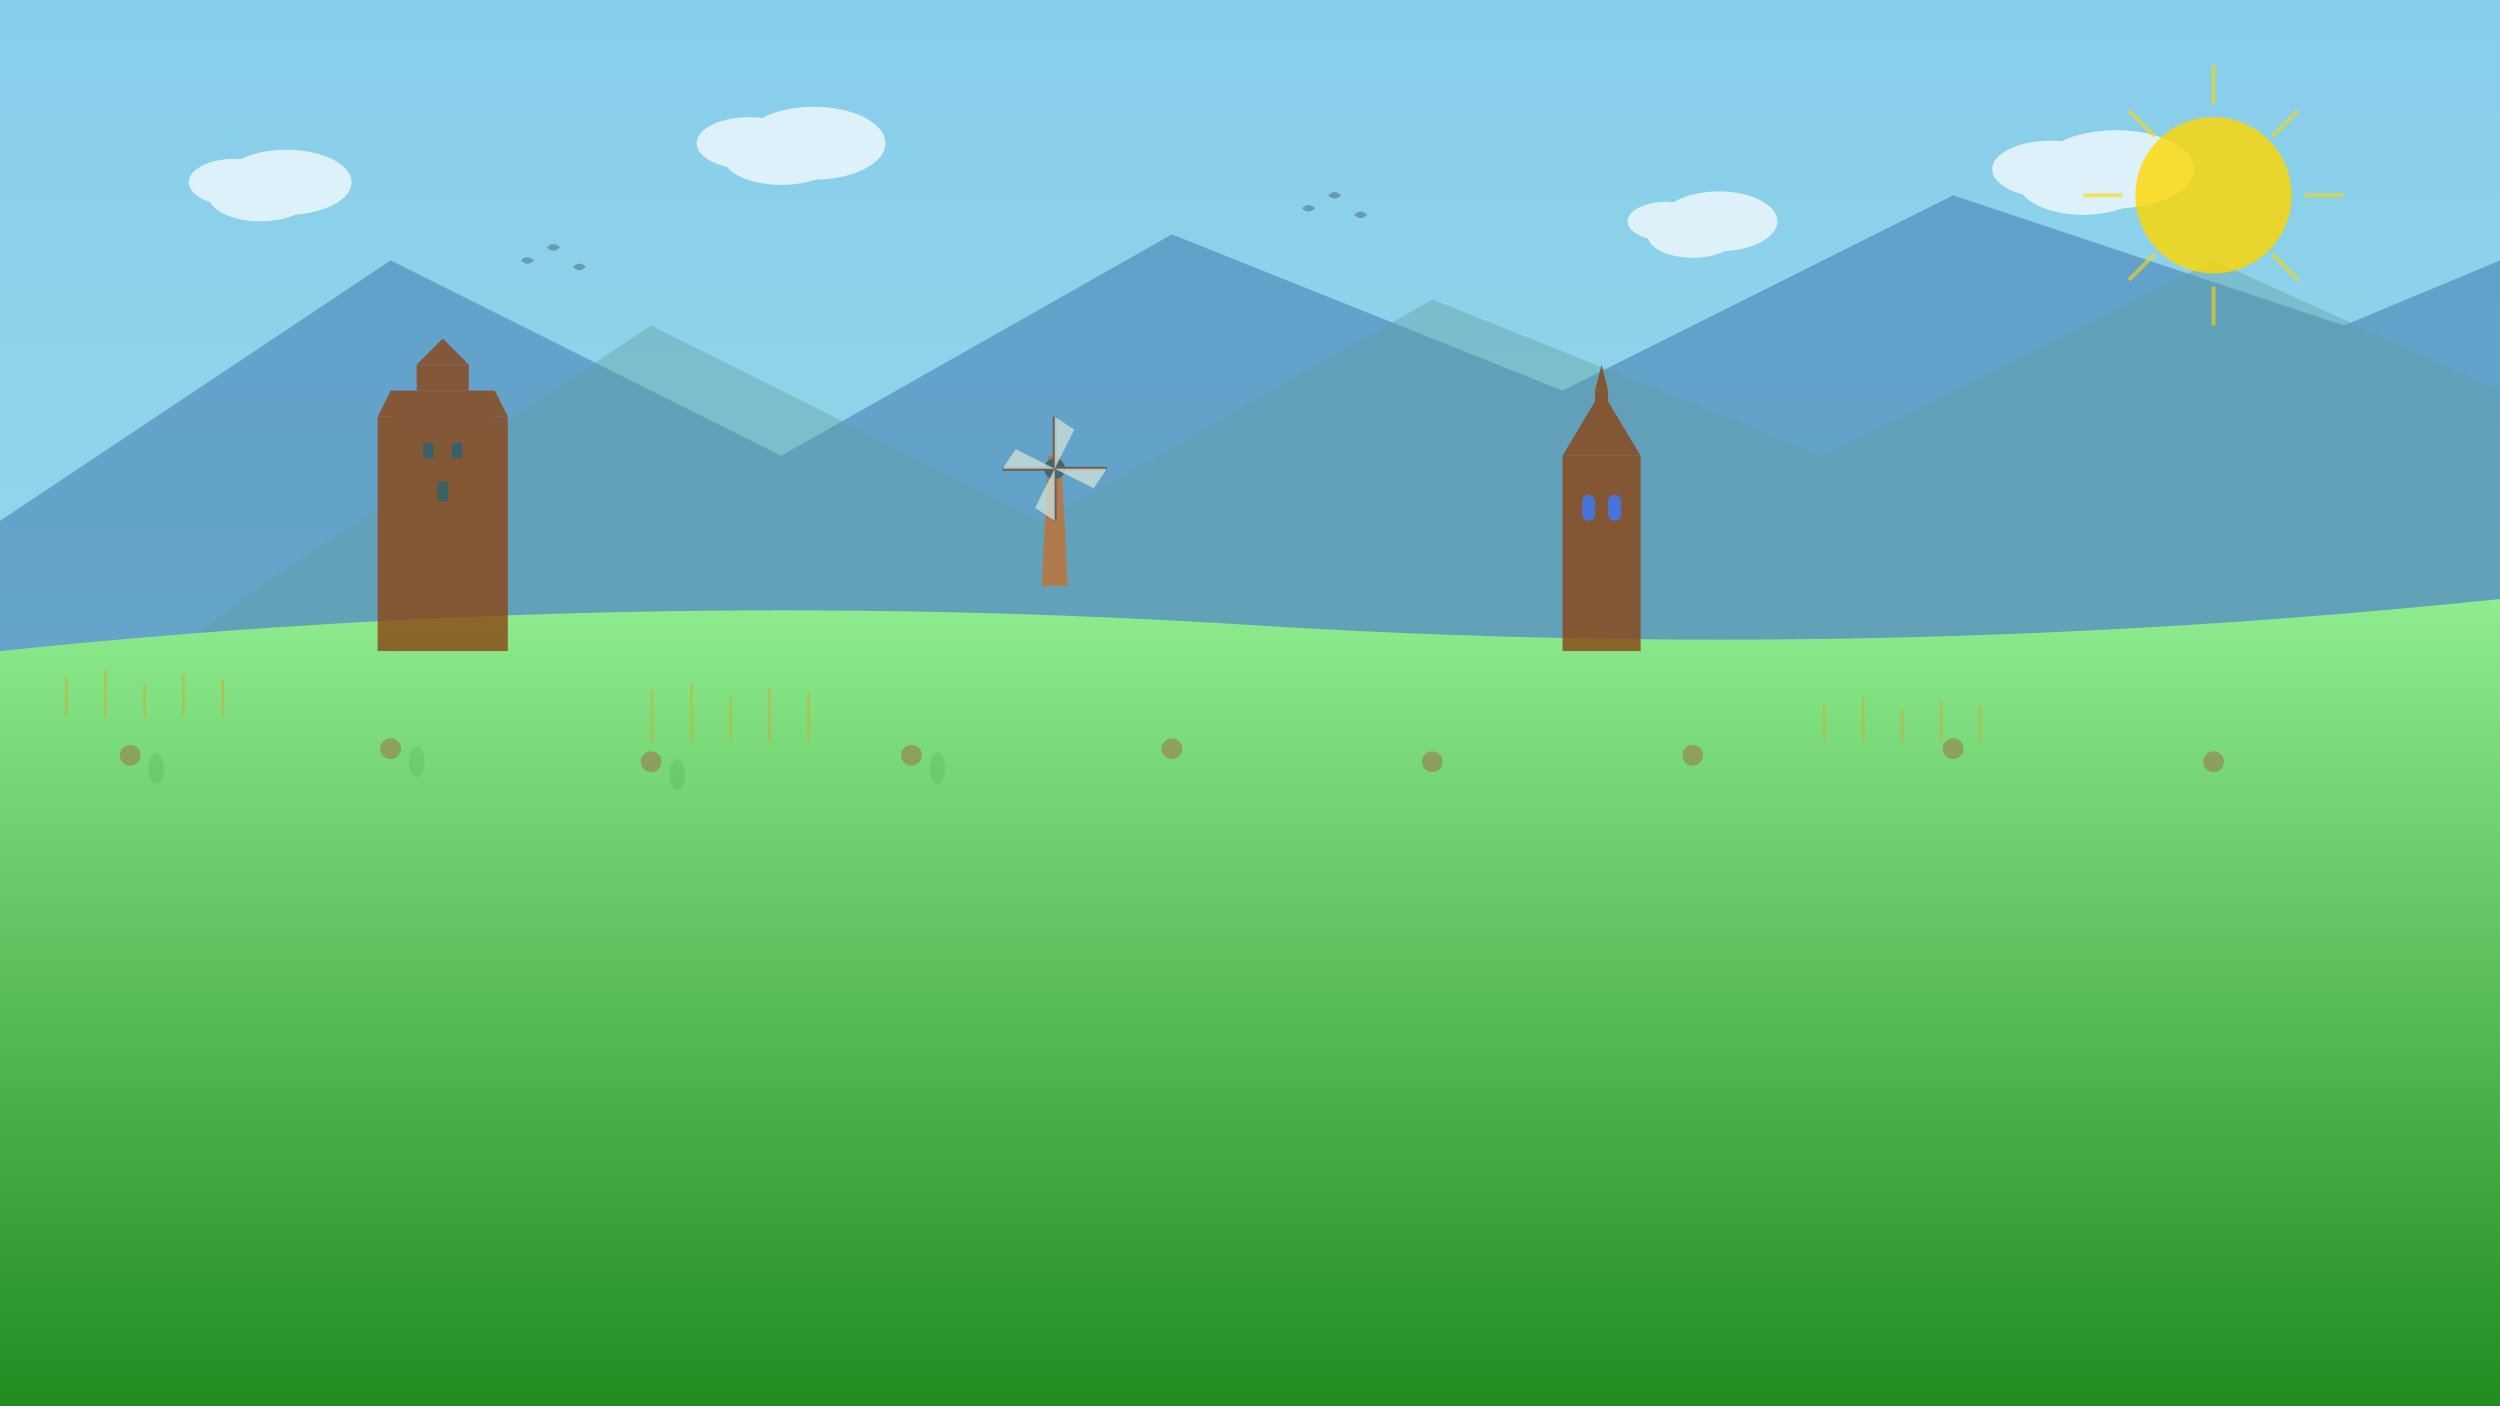
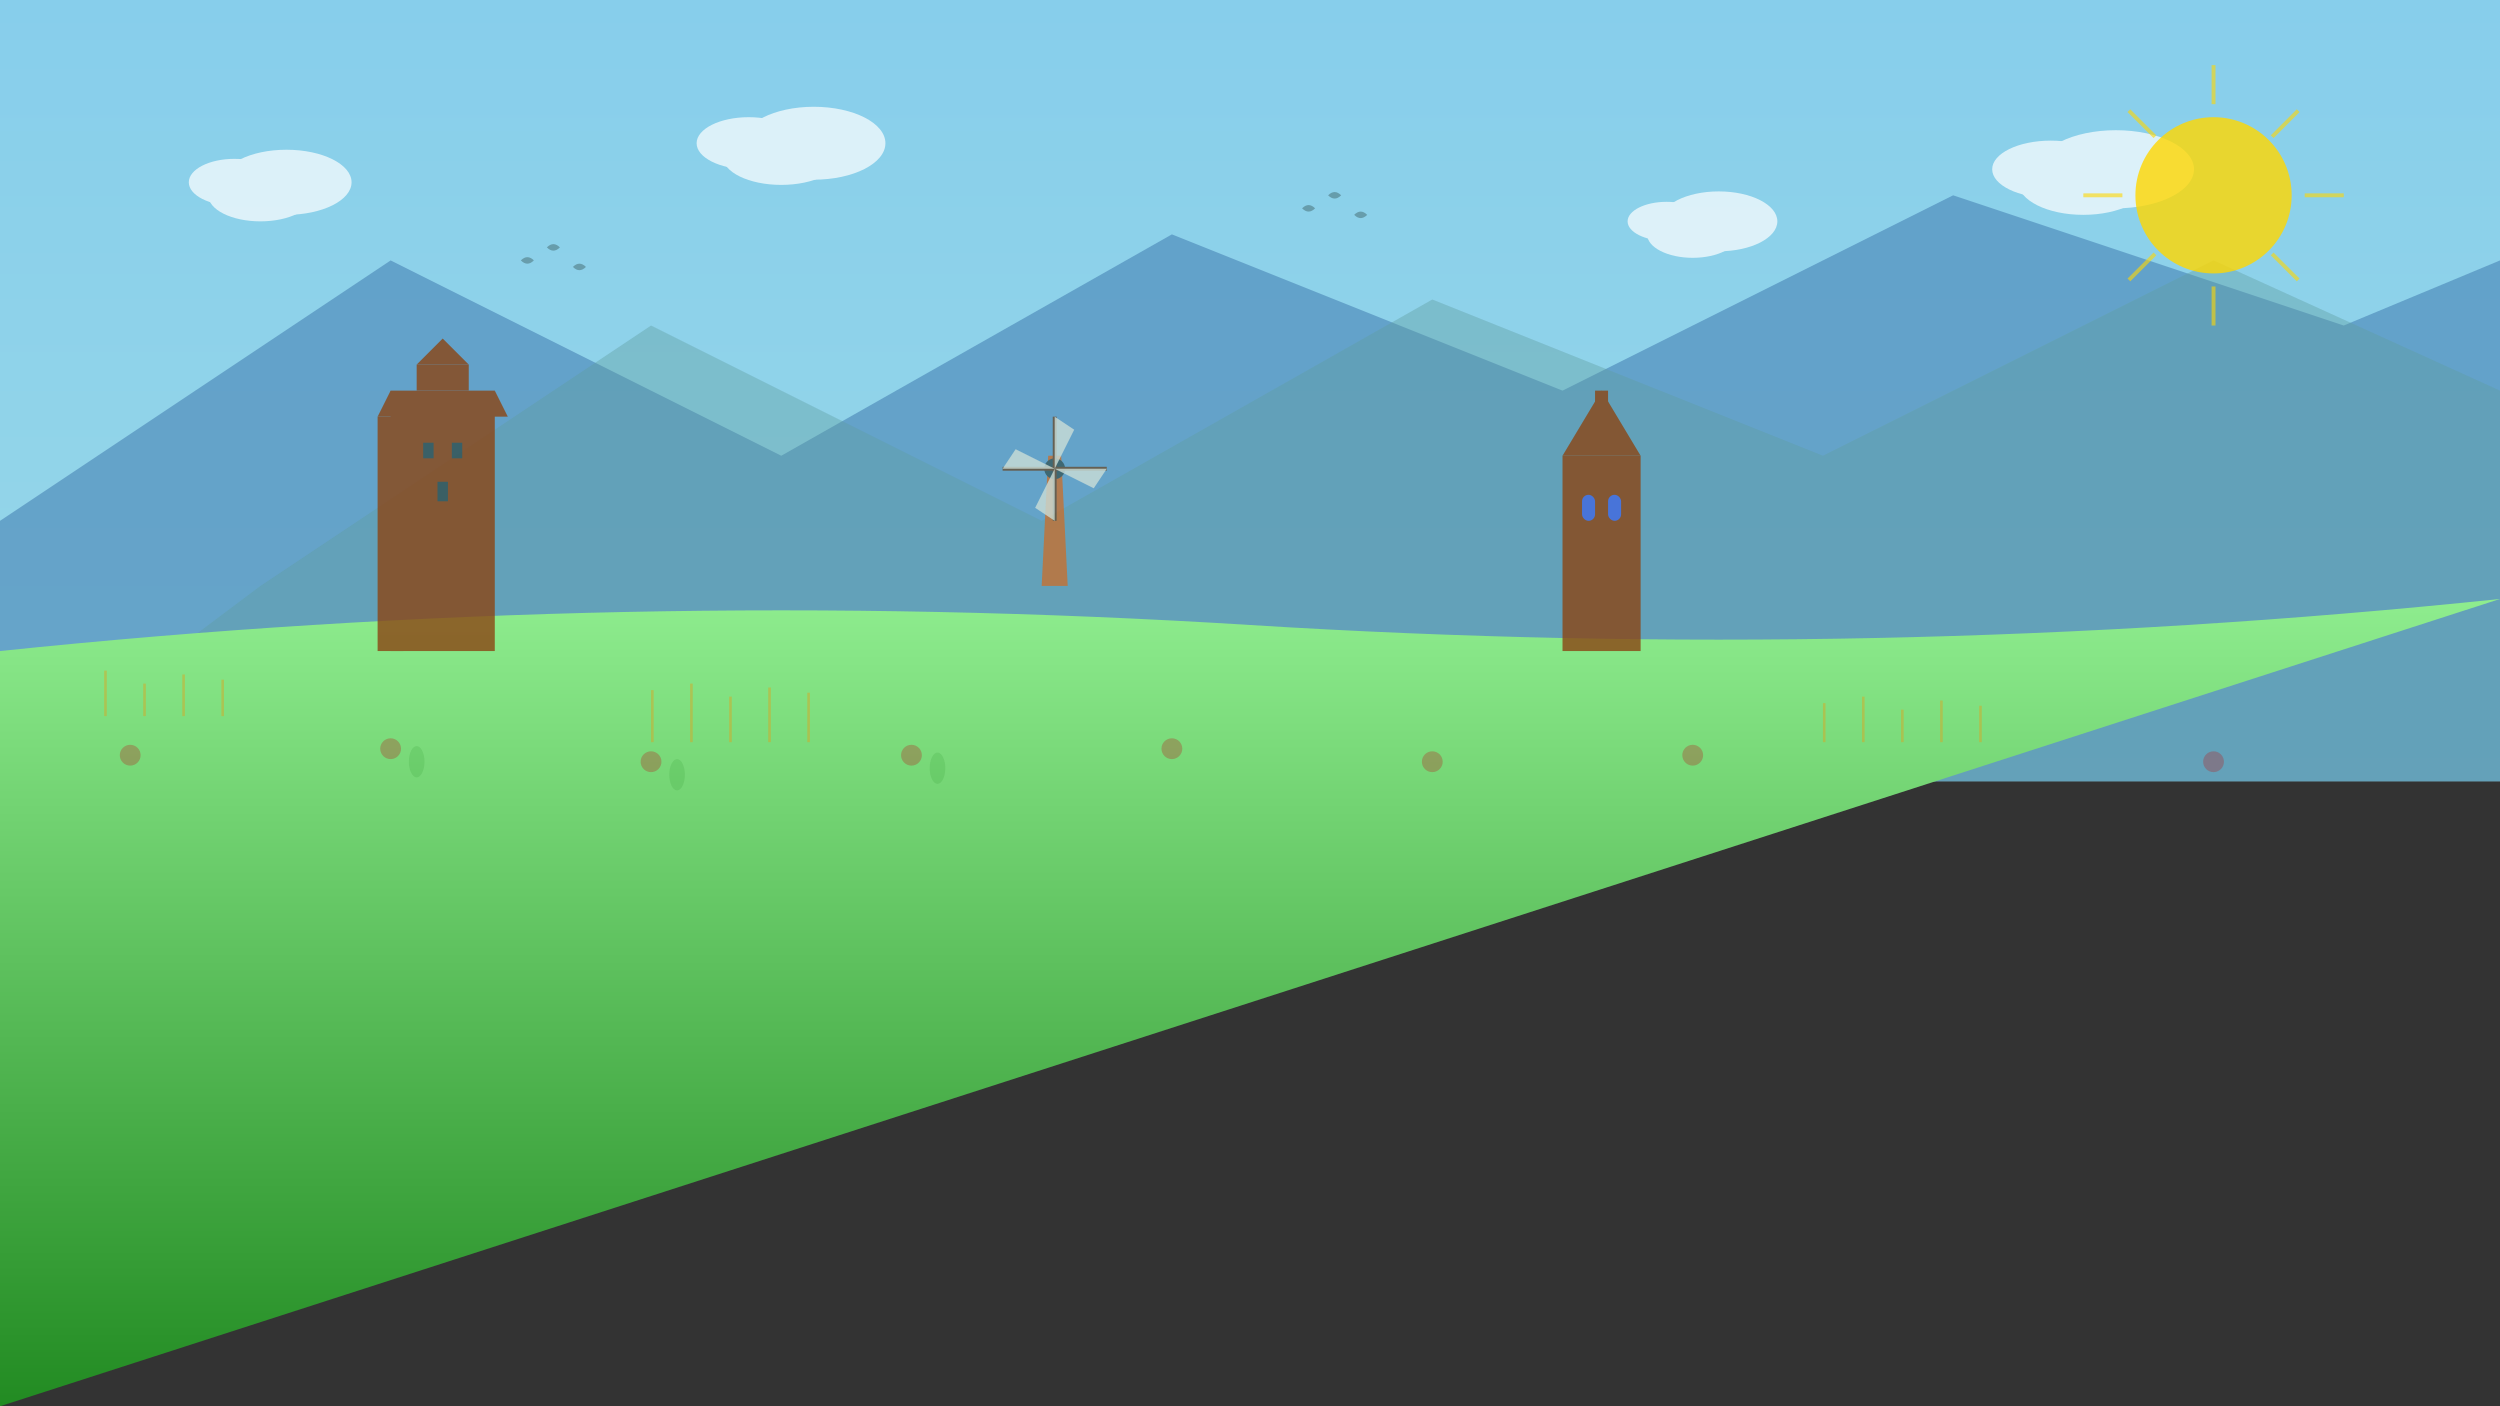
<svg xmlns="http://www.w3.org/2000/svg" width="1920" height="1080" viewBox="0 0 1920 1080" fill="none">
  <rect x="0" y="0" width="1920" height="1080" fill="#333333" stroke="none" />
  <defs>
    <linearGradient id="skyGradient" x1="0%" y1="0%" x2="0%" y2="100%">
      <stop offset="0%" style="stop-color:#87CEEB;stop-opacity:1" />
      <stop offset="100%" style="stop-color:#98D8E8;stop-opacity:1" />
    </linearGradient>
    <linearGradient id="fieldGradient" x1="0%" y1="0%" x2="0%" y2="100%">
      <stop offset="0%" style="stop-color:#90EE90;stop-opacity:1" />
      <stop offset="100%" style="stop-color:#228B22;stop-opacity:1" />
    </linearGradient>
  </defs>
  <rect width="1920" height="600" fill="url(#skyGradient)" />
  <polygon points="0,400 300,200 600,350 900,180 1200,300 1500,150 1800,250 1920,200 1920,600 0,600" fill="#4682B4" opacity="0.6" />
  <polygon points="200,450 500,250 800,400 1100,230 1400,350 1700,200 1920,300 1920,600 0,600" fill="#5F9EA0" opacity="0.4" />
-   <path d="M0,500 Q480,450 960,480 T1920,460 L1920,1080 L0,1080 Z" fill="url(#fieldGradient)" />
+   <path d="M0,500 Q480,450 960,480 T1920,460 L0,1080 Z" fill="url(#fieldGradient)" />
  <g fill="#8B4513" opacity="0.8">
    <rect x="300" y="300" width="80" height="200" />
    <rect x="320" y="280" width="40" height="20" />
    <polygon points="320,280 340,260 360,280" />
    <rect x="290" y="320" width="20" height="180" />
-     <rect x="370" y="320" width="20" height="180" />
    <polygon points="290,320 300,300 310,320" />
    <polygon points="370,320 380,300 390,320" />
    <rect x="325" y="340" width="8" height="12" fill="#2F4F4F" />
    <rect x="347" y="340" width="8" height="12" fill="#2F4F4F" />
    <rect x="336" y="370" width="8" height="15" fill="#2F4F4F" />
  </g>
  <g fill="#8B4513" opacity="0.7">
    <polygon points="800,450 820,450 815,350 805,350" fill="#D2691E" />
    <circle cx="810" cy="360" r="8" fill="#2F4F4F" />
    <line x1="810" y1="360" x2="810" y2="320" stroke="#654321" stroke-width="3" />
    <line x1="810" y1="360" x2="850" y2="360" stroke="#654321" stroke-width="3" />
    <line x1="810" y1="360" x2="810" y2="400" stroke="#654321" stroke-width="3" />
    <line x1="810" y1="360" x2="770" y2="360" stroke="#654321" stroke-width="3" />
    <polygon points="810,320 825,330 810,360" fill="#F5F5DC" opacity="0.8" />
    <polygon points="850,360 840,375 810,360" fill="#F5F5DC" opacity="0.8" />
    <polygon points="810,400 795,390 810,360" fill="#F5F5DC" opacity="0.8" />
    <polygon points="770,360 780,345 810,360" fill="#F5F5DC" opacity="0.8" />
  </g>
  <g fill="#8B4513" opacity="0.8">
    <rect x="1200" y="350" width="60" height="150" />
    <polygon points="1200,350 1230,300 1260,350" />
    <rect x="1225" y="300" width="10" height="40" />
-     <polygon points="1225,300 1230,280 1235,300" />
    <rect x="1215" y="380" width="10" height="20" rx="5" fill="#4169E1" />
    <rect x="1235" y="380" width="10" height="20" rx="5" fill="#4169E1" />
    <rect x="1225" y="420" width="10" height="25" rx="5" fill="#8B4513" />
  </g>
  <g fill="#DAA520" opacity="0.6">
    <g opacity="0.8">
-       <rect x="50" y="520" width="2" height="30" />
      <rect x="80" y="515" width="2" height="35" />
      <rect x="110" y="525" width="2" height="25" />
      <rect x="140" y="518" width="2" height="32" />
      <rect x="170" y="522" width="2" height="28" />
      <rect x="500" y="530" width="2" height="40" />
      <rect x="530" y="525" width="2" height="45" />
      <rect x="560" y="535" width="2" height="35" />
      <rect x="590" y="528" width="2" height="42" />
      <rect x="620" y="532" width="2" height="38" />
      <rect x="1400" y="540" width="2" height="30" />
      <rect x="1430" y="535" width="2" height="35" />
      <rect x="1460" y="545" width="2" height="25" />
      <rect x="1490" y="538" width="2" height="32" />
      <rect x="1520" y="542" width="2" height="28" />
    </g>
  </g>
  <g fill="#B71C1C" opacity="0.3">
    <circle cx="100" cy="580" r="8" />
    <circle cx="300" cy="575" r="8" />
    <circle cx="500" cy="585" r="8" />
    <circle cx="700" cy="580" r="8" />
    <circle cx="900" cy="575" r="8" />
    <circle cx="1100" cy="585" r="8" />
    <circle cx="1300" cy="580" r="8" />
-     <circle cx="1500" cy="575" r="8" />
    <circle cx="1700" cy="585" r="8" />
-     <ellipse cx="120" cy="590" rx="6" ry="12" fill="#228B22" opacity="0.5" />
    <ellipse cx="320" cy="585" rx="6" ry="12" fill="#228B22" opacity="0.5" />
    <ellipse cx="520" cy="595" rx="6" ry="12" fill="#228B22" opacity="0.5" />
    <ellipse cx="720" cy="590" rx="6" ry="12" fill="#228B22" opacity="0.5" />
  </g>
  <g fill="#FFFFFF" opacity="0.7">
    <ellipse cx="200" cy="150" rx="40" ry="20" />
    <ellipse cx="220" cy="140" rx="50" ry="25" />
    <ellipse cx="180" cy="140" rx="35" ry="18" />
    <ellipse cx="600" cy="120" rx="45" ry="22" />
    <ellipse cx="625" cy="110" rx="55" ry="28" />
    <ellipse cx="575" cy="110" rx="40" ry="20" />
    <ellipse cx="1300" cy="180" rx="35" ry="18" />
    <ellipse cx="1320" cy="170" rx="45" ry="23" />
    <ellipse cx="1280" cy="170" rx="30" ry="15" />
    <ellipse cx="1600" cy="140" rx="50" ry="25" />
    <ellipse cx="1625" cy="130" rx="60" ry="30" />
    <ellipse cx="1575" cy="130" rx="45" ry="22" />
  </g>
  <g fill="#2F4F4F" opacity="0.4">
    <path d="M400,200 Q405,195 410,200 Q405,205 400,200" />
    <path d="M420,190 Q425,185 430,190 Q425,195 420,190" />
    <path d="M440,205 Q445,200 450,205 Q445,210 440,205" />
    <path d="M1000,160 Q1005,155 1010,160 Q1005,165 1000,160" />
    <path d="M1020,150 Q1025,145 1030,150 Q1025,155 1020,150" />
    <path d="M1040,165 Q1045,160 1050,165 Q1045,170 1040,165" />
  </g>
  <circle cx="1700" cy="150" r="60" fill="#FFD700" opacity="0.8" />
  <g stroke="#FFD700" stroke-width="3" opacity="0.6">
    <line x1="1700" y1="50" x2="1700" y2="80" />
    <line x1="1700" y1="220" x2="1700" y2="250" />
    <line x1="1600" y1="150" x2="1630" y2="150" />
    <line x1="1770" y1="150" x2="1800" y2="150" />
    <line x1="1635" y1="85" x2="1655" y2="105" />
    <line x1="1745" y1="195" x2="1765" y2="215" />
    <line x1="1765" y1="85" x2="1745" y2="105" />
    <line x1="1655" y1="195" x2="1635" y2="215" />
  </g>
</svg>